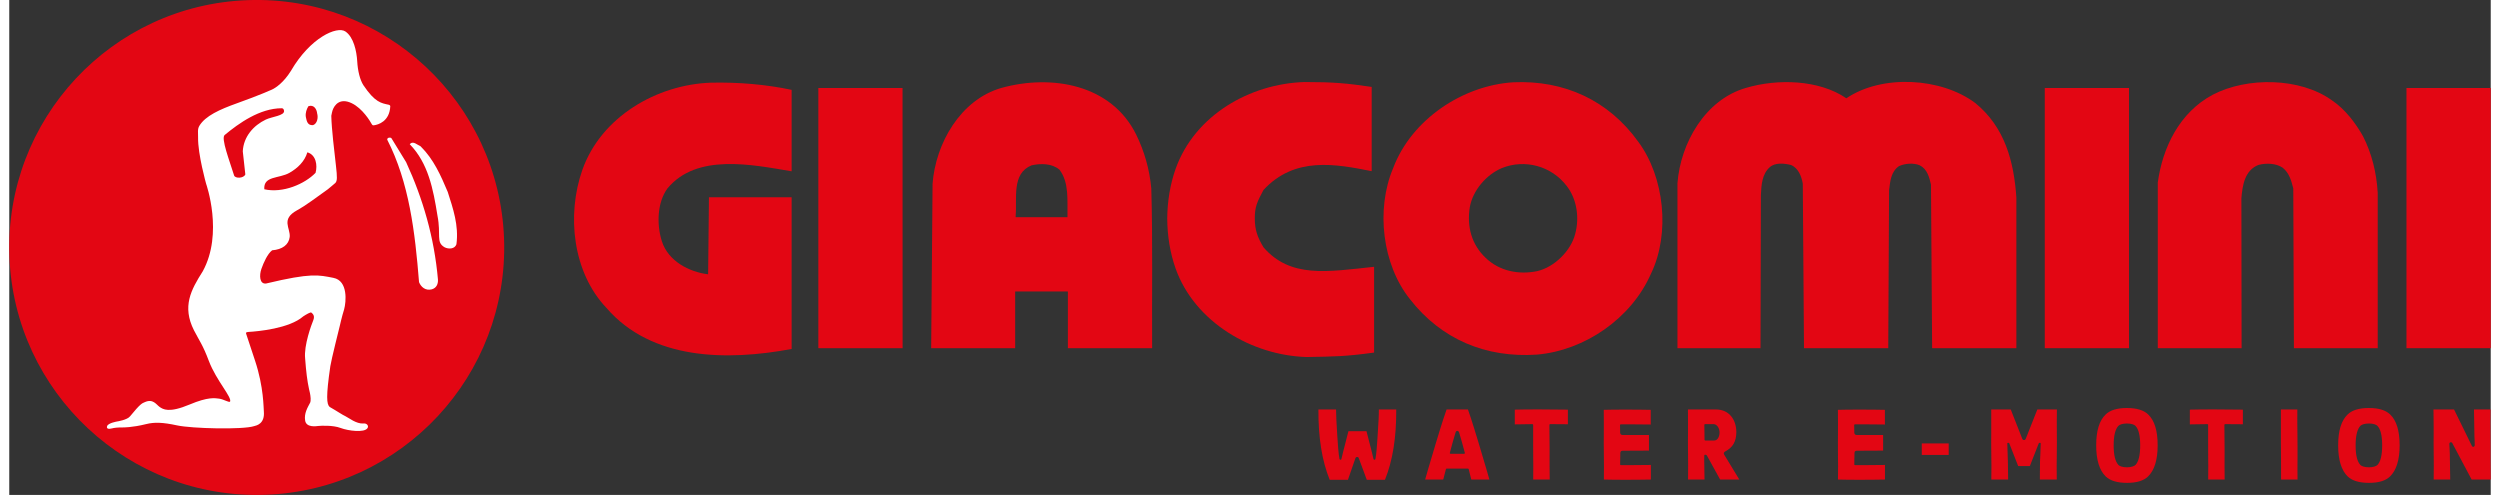
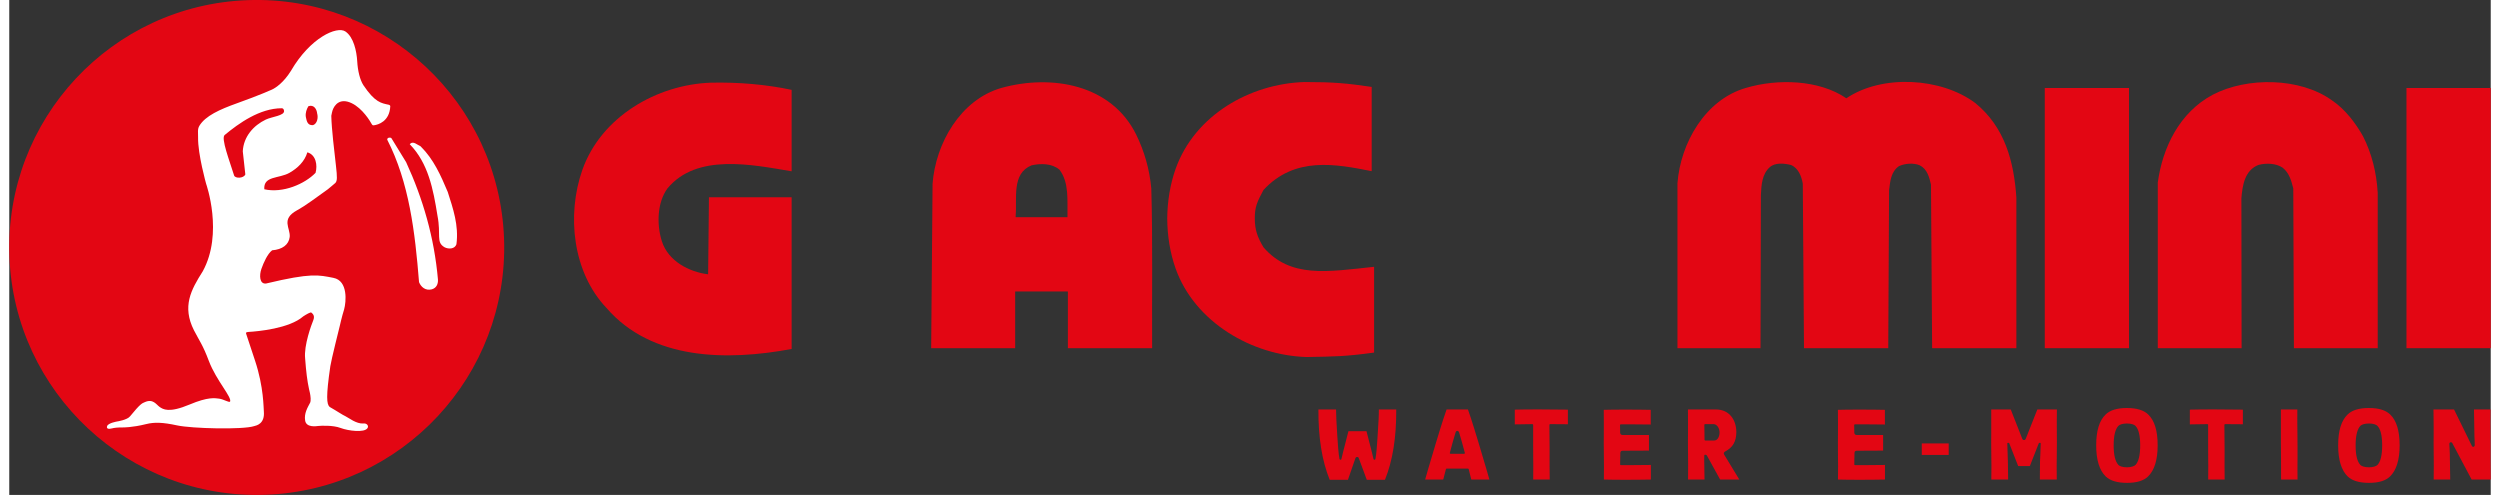
<svg xmlns="http://www.w3.org/2000/svg" xml:space="preserve" width="197px" height="39px" version="1.1" style="shape-rendering:geometricPrecision; text-rendering:geometricPrecision; image-rendering:optimizeQuality; fill-rule:evenodd; clip-rule:evenodd" viewBox="0 0 39.083 7.795">
  <rect x="0" y="0" width="39.083" height="7.795" fill="#333333" stroke="none" />
  <defs>
    <style type="text/css">
   
    .fil1 {fill:#E30613}
    .fil2 {fill:white}
    .fil0 {fill:#E30613;fill-rule:nonzero}
    .fil3 {fill:white;fill-rule:nonzero}
   
  </style>
  </defs>
  <g id="Layer_x0020_1">
    <path class="fil0" d="M12.322 1.415l0 1.283c-0.625,-0.105 -1.494,-0.288 -1.956,0.27 -0.162,0.222 -0.171,0.569 -0.088,0.83 0.098,0.313 0.429,0.486 0.729,0.522l0.013 -1.213 1.302 0 0 2.389c-1.016,0.19 -2.204,0.18 -2.918,-0.648 -0.528,-0.557 -0.63,-1.457 -0.377,-2.175 0.297,-0.835 1.172,-1.341 2.024,-1.371 0.444,-0.009 0.867,0.028 1.271,0.113z" />
-     <polygon class="fil0" points="14.07,5.484 12.743,5.484 12.743,1.386 14.069,1.386 " />
    <path class="fil0" d="M28.934 1.548c0.564,-0.381 1.495,-0.327 2.031,0.075 0.467,0.382 0.608,0.921 0.647,1.49l0 2.371 -1.327 0 -0.018 -2.578c-0.027,-0.113 -0.058,-0.242 -0.176,-0.302 -0.098,-0.042 -0.235,-0.03 -0.327,0.012 -0.129,0.088 -0.139,0.238 -0.157,0.378l-0.013 2.49 -1.327 0 -0.019 -2.591c-0.02,-0.116 -0.07,-0.248 -0.188,-0.295 -0.104,-0.026 -0.25,-0.041 -0.334,0.037 -0.12,0.109 -0.13,0.274 -0.138,0.434l-0.006 2.415 -1.308 0 0 -2.597c0.047,-0.63 0.435,-1.319 1.081,-1.503 0.5,-0.148 1.151,-0.129 1.579,0.164z" />
    <polygon class="fil0" points="33.386,5.484 32.059,5.484 32.059,1.386 33.386,1.386 " />
    <path class="fil0" d="M37.071 2.145c0.138,0.272 0.213,0.57 0.232,0.893l0 2.446 -1.32 0 -0.01 -2.516c-0.03,-0.117 -0.06,-0.24 -0.166,-0.326 -0.104,-0.071 -0.26,-0.077 -0.384,-0.044 -0.215,0.086 -0.25,0.32 -0.267,0.522l0.003 2.364 -1.32 0 0 -2.61c0.075,-0.547 0.339,-1.102 0.867,-1.383 0.542,-0.281 1.371,-0.272 1.874,0.088 0.211,0.142 0.374,0.359 0.491,0.566z" />
    <polygon class="fil0" points="39.083,5.484 37.756,5.484 37.756,1.386 39.083,1.386 " />
-     <path class="fil1" d="M24.531 2.931c0.158,0.204 0.202,0.495 0.132,0.754 -0.067,0.266 -0.33,0.524 -0.597,0.585 -0.292,0.061 -0.597,-0.001 -0.811,-0.207 -0.223,-0.209 -0.3,-0.492 -0.252,-0.799 0.046,-0.262 0.257,-0.511 0.503,-0.616 0.365,-0.148 0.786,-0.033 1.025,0.283zm1.126 -0.698c0.41,0.552 0.506,1.443 0.201,2.075 -0.31,0.71 -1.048,1.213 -1.798,1.277 -0.802,0.054 -1.505,-0.238 -2,-0.874 -0.435,-0.544 -0.539,-1.412 -0.264,-2.063 0.289,-0.767 1.096,-1.303 1.893,-1.352 0.8,-0.036 1.498,0.283 1.968,0.937z" />
    <path class="fil1" d="M17.749 2.12c0.128,0.262 0.21,0.543 0.238,0.848 0.024,0.831 0.008,1.678 0.013,2.516l-1.327 0 0 -0.893 -0.83 0 0 0.893 -1.323 0 0.022 -2.591c0.048,-0.633 0.438,-1.324 1.087,-1.509 0.789,-0.217 1.728,-0.057 2.12,0.736zm-1.208 0.553c0.155,0.203 0.121,0.483 0.126,0.748l-0.817 0c0.026,-0.295 -0.068,-0.687 0.251,-0.817 0.146,-0.033 0.325,-0.031 0.44,0.069z" />
    <path class="fil0" d="M19.617 3.436c0,0.18 0.039,0.295 0.137,0.459 0.424,0.489 1.002,0.386 1.742,0.307l0 1.351c-0.458,0.062 -0.609,0.062 -1.066,0.07 -0.856,-0.026 -1.759,-0.546 -2.061,-1.396 -0.087,-0.246 -0.129,-0.514 -0.131,-0.783 0.002,-0.268 0.044,-0.535 0.131,-0.782 0.302,-0.85 1.174,-1.344 2.032,-1.37 0.457,0 0.662,0.019 1.057,0.077l0 1.327c-0.571,-0.114 -1.213,-0.235 -1.704,0.296 -0.098,0.183 -0.137,0.264 -0.137,0.444z" />
    <path class="fil0" d="M7.793 3.762c-0.076,-2.151 -1.881,-3.834 -4.032,-3.76 -2.151,0.075 -3.834,1.88 -3.759,4.031 0.076,2.151 1.881,3.834 4.032,3.76 2.151,-0.075 3.834,-1.88 3.759,-4.031z" />
    <path class="fil0" d="M32.25 6.449l-0.308 0 -0.182 0.461c-0.009,0.02 -0.022,0.021 -0.027,0.021 -0.013,0 -0.022,-0.006 -0.028,-0.019l-0.182 -0.463 -0.307 0c0.001,0.138 0.001,0.253 0,0.365 0,0.053 -0.001,0.106 -0.001,0.158 0,0.101 0.001,0.163 0.002,0.223 0.002,0.09 0.003,0.168 0,0.358l0.265 0c0,-0.112 -0.001,-0.182 -0.004,-0.285 -0.001,-0.027 -0.002,-0.058 -0.003,-0.09 -0.003,-0.071 -0.006,-0.144 -0.006,-0.192 0,-0.004 0.001,-0.007 0.004,-0.01 0.003,-0.002 0.007,-0.003 0.01,-0.002l0.008 0.002c0.004,0 0.007,0.003 0.009,0.007l0.14 0.357 0.184 0 0.14 -0.357c0.002,-0.004 0.005,-0.007 0.009,-0.007l0.007 -0.002c0.004,-0.001 0.008,0 0.01,0.002 0.003,0.003 0.005,0.006 0.005,0.01 0,0.044 -0.003,0.109 -0.006,0.172 -0.002,0.037 -0.004,0.074 -0.005,0.107 -0.002,0.079 -0.002,0.142 -0.002,0.216 0,0.023 0,0.046 0,0.072l0.266 0c-0.003,-0.19 -0.001,-0.268 0,-0.358 0.001,-0.059 0.002,-0.121 0.002,-0.223 0,-0.052 -0.001,-0.105 -0.001,-0.158 -0.001,-0.112 -0.001,-0.227 0.001,-0.365z" />
    <path class="fil0" d="M29.071 7.326c-0.007,0 -0.012,-0.005 -0.012,-0.012 0,-0.02 0,-0.04 0.001,-0.063 0.001,-0.031 0.002,-0.067 0.002,-0.116 0,-0.03 0.02,-0.036 0.038,-0.036l0.413 -0.002 0 -0.246 -0.415 0c-0.025,0 -0.039,-0.014 -0.039,-0.038 0,-0.028 -0.001,-0.053 -0.001,-0.075 -0.001,-0.017 -0.001,-0.032 -0.001,-0.043 0,-0.007 0.005,-0.012 0.012,-0.012l0.139 0c0.07,0 0.28,0.002 0.333,0.003l0 -0.231c-0.049,-0.001 -0.244,-0.004 -0.404,-0.004 -0.157,0 -0.296,0.003 -0.336,0.004 0.002,0.137 0.001,0.252 0.001,0.363 -0.001,0.054 -0.001,0.106 -0.001,0.158 0,0.102 0.001,0.163 0.001,0.222 0.002,0.088 0.003,0.165 0,0.355 0.041,0.001 0.18,0.004 0.335,0.004 0.162,0 0.356,-0.003 0.405,-0.004l0 -0.23c-0.052,0 -0.262,0.003 -0.333,0.003l-0.138 0z" />
    <polygon class="fil0" points="30.122,7.165 30.546,7.165 30.546,6.984 30.122,6.984 " />
    <path class="fil0" d="M33.487 7.324l-0.001 0c-0.016,0.016 -0.061,0.036 -0.133,0.036 -0.072,0 -0.116,-0.019 -0.133,-0.036 -0.05,-0.052 -0.076,-0.156 -0.076,-0.309 0,-0.155 0.026,-0.258 0.076,-0.309 0.017,-0.017 0.061,-0.036 0.133,-0.036 0.072,0 0.116,0.019 0.133,0.036 0.051,0.051 0.076,0.154 0.076,0.309 0,0.153 -0.025,0.257 -0.075,0.309zm0.201 -0.796c-0.069,-0.068 -0.183,-0.102 -0.336,-0.102 -0.153,0 -0.265,0.034 -0.334,0.102 -0.1,0.096 -0.149,0.255 -0.149,0.487 0,0.229 0.051,0.394 0.151,0.49 0.07,0.067 0.183,0.1 0.335,0.1 0.15,0 0.261,-0.033 0.33,-0.1 0.101,-0.097 0.152,-0.262 0.152,-0.49 0,-0.232 -0.049,-0.391 -0.149,-0.487z" />
    <path class="fil0" d="M37.298 7.324l-0.001 0c-0.016,0.016 -0.061,0.036 -0.133,0.036 -0.071,0 -0.116,-0.019 -0.133,-0.036 -0.051,-0.052 -0.076,-0.156 -0.076,-0.309 0,-0.154 0.026,-0.258 0.076,-0.309 0.017,-0.017 0.062,-0.036 0.133,-0.036 0.072,0 0.116,0.019 0.133,0.036 0.051,0.051 0.076,0.154 0.076,0.309 0,0.153 -0.025,0.257 -0.075,0.309zm0.201 -0.796c-0.071,-0.068 -0.181,-0.102 -0.336,-0.102 -0.153,0 -0.265,0.034 -0.334,0.102 -0.1,0.096 -0.149,0.255 -0.149,0.487 0,0.229 0.051,0.394 0.151,0.49 0.07,0.067 0.183,0.1 0.335,0.1 0.15,0 0.261,-0.033 0.33,-0.1 0.101,-0.097 0.152,-0.262 0.152,-0.49 0,-0.232 -0.049,-0.391 -0.149,-0.487z" />
    <path class="fil0" d="M34.344 6.452l0 0.232c0.039,-0.001 0.165,-0.003 0.276,-0.004 0.002,0 0.006,0.001 0.008,0.003 0.002,0.002 0.004,0.005 0.004,0.009l0 0.281c0,0.104 0,0.167 0.001,0.226 0.001,0.088 0.002,0.166 0,0.354l0.259 0c-0.002,-0.149 -0.001,-0.272 -0.001,-0.39 0,-0.04 0,-0.079 0,-0.119 0,-0.101 -0.001,-0.168 -0.002,-0.227 -0.001,-0.043 -0.001,-0.082 -0.001,-0.125 0,-0.007 0.005,-0.012 0.012,-0.012 0.111,0 0.239,0.002 0.279,0.002l0 -0.23c-0.058,-0.001 -0.315,-0.004 -0.479,-0.004 -0.16,0 -0.314,0.003 -0.356,0.004z" />
    <path class="fil0" d="M36.04 7.055c0,-0.118 -0.001,-0.192 -0.002,-0.263 -0.001,-0.091 -0.003,-0.177 -0.001,-0.343l-0.259 0c0.001,0.118 0,0.238 0,0.355 0,0.06 0,0.118 0,0.176 0,0.117 0.001,0.184 0.002,0.249 0.001,0.085 0.002,0.159 0.001,0.324l0.259 0c-0.002,-0.113 -0.001,-0.224 0,-0.331 0,-0.056 0,-0.111 0,-0.167z" />
    <path class="fil0" d="M39.08 7.266l0 -0.236c0,-0.11 0,-0.175 -0.001,-0.237 -0.001,-0.084 -0.002,-0.164 0.001,-0.344l-0.261 0c0,0.047 0.002,0.108 0.003,0.171 0.002,0.079 0.004,0.169 0.004,0.246 0,0.018 0.002,0.043 0.003,0.068 0.001,0.026 0.002,0.054 0.002,0.076 0,0.016 -0.01,0.025 -0.019,0.027 -0.011,0.002 -0.022,-0.004 -0.027,-0.016l-0.28 -0.572 -0.324 0c0.001,0.078 0.002,0.133 0.002,0.174 0.001,0.051 0.001,0.082 0.001,0.113 0,0.024 0,0.048 0,0.077 -0.001,0.04 -0.001,0.089 -0.001,0.159 0,0.101 0.001,0.163 0.002,0.221 0.001,0.09 0.002,0.168 -0.001,0.36l0.261 0c0,-0.047 -0.002,-0.107 -0.003,-0.171 -0.002,-0.083 -0.004,-0.169 -0.004,-0.245 0,-0.019 -0.002,-0.043 -0.003,-0.068 -0.002,-0.027 -0.004,-0.055 -0.004,-0.077 0,-0.013 0.007,-0.023 0.018,-0.026 0.011,-0.003 0.023,0.002 0.029,0.014l0.304 0.573 0.301 0c-0.003,-0.174 -0.003,-0.231 -0.003,-0.287z" />
    <path class="fil0" d="M23.712 6.452l0 0.232c0.04,-0.001 0.166,-0.003 0.276,-0.004 0.003,0 0.007,0.001 0.009,0.003 0.002,0.002 0.004,0.005 0.004,0.009l0 0.281c0,0.104 0,0.167 0.001,0.225 0.001,0.089 0.002,0.167 0,0.355l0.26 0c-0.003,-0.151 -0.002,-0.274 -0.002,-0.393 0,-0.039 0,-0.077 0,-0.116 0,-0.101 -0.001,-0.168 -0.002,-0.227 0,-0.043 -0.001,-0.082 -0.001,-0.125 0,-0.007 0.005,-0.012 0.012,-0.012 0.111,0 0.24,0.002 0.279,0.002l0 -0.23c-0.058,-0.001 -0.314,-0.004 -0.479,-0.004 -0.16,0 -0.314,0.003 -0.357,0.004z" />
    <path class="fil0" d="M21.557 6.773c-0.003,0.039 -0.005,0.074 -0.006,0.101 -0.005,0.099 -0.019,0.281 -0.034,0.356 -0.001,0.004 -0.004,0.008 -0.009,0.009l-0.006 0.002c-0.003,0 -0.007,0 -0.009,-0.002 -0.003,-0.002 -0.005,-0.005 -0.006,-0.008 -0.01,-0.05 -0.043,-0.176 -0.055,-0.223l-0.056 -0.217 -0.284 0 -0.057 0.222c-0.013,0.051 -0.044,0.17 -0.054,0.218 -0.001,0.003 -0.002,0.006 -0.005,0.008 -0.003,0.002 -0.006,0.002 -0.009,0.002l-0.007 -0.002c-0.004,-0.001 -0.008,-0.005 -0.009,-0.009 -0.015,-0.075 -0.029,-0.257 -0.034,-0.356 -0.001,-0.027 -0.003,-0.062 -0.006,-0.102 -0.006,-0.102 -0.014,-0.229 -0.014,-0.323l-0.278 0c-0.002,0.444 0.056,0.807 0.178,1.108l0.287 0 0.117 -0.338c0.004,-0.011 0.01,-0.022 0.029,-0.022 0.019,0 0.024,0.015 0.026,0.022l0.125 0.338 0.286 0c0.122,-0.301 0.18,-0.664 0.178,-1.108l-0.274 0c0.001,0.094 -0.007,0.221 -0.014,0.324z" />
    <path class="fil0" d="M22.923 7.143c-0.003,0.003 -0.006,0.004 -0.01,0.004l-0.212 0c-0.004,0 -0.008,-0.001 -0.01,-0.004 -0.002,-0.003 -0.003,-0.007 -0.002,-0.011 0.017,-0.07 0.074,-0.273 0.09,-0.319 0.007,-0.02 0.013,-0.026 0.028,-0.026 0.015,0 0.021,0.006 0.028,0.025 0.016,0.047 0.073,0.25 0.09,0.32 0.001,0.004 0,0.008 -0.002,0.011zm0.222 -0.157c-0.111,-0.369 -0.159,-0.505 -0.171,-0.537l-0.336 0c-0.012,0.032 -0.06,0.167 -0.171,0.536 -0.106,0.35 -0.153,0.519 -0.167,0.568l0.285 0c0.01,-0.036 0.025,-0.094 0.042,-0.163 0.002,-0.006 0.006,-0.01 0.012,-0.01l0.336 0c0.005,0 0.01,0.004 0.011,0.01l0.013 0.052c0.011,0.044 0.02,0.084 0.028,0.111l0.285 0c-0.014,-0.048 -0.061,-0.216 -0.167,-0.567z" />
    <path class="fil0" d="M25.383 7.326c-0.007,0 -0.012,-0.005 -0.012,-0.012 0,-0.02 0,-0.04 0.001,-0.063 0.001,-0.031 0.002,-0.067 0.002,-0.116 0,-0.03 0.021,-0.036 0.038,-0.036l0.413 -0.002 0 -0.246 -0.415 0c-0.024,0 -0.039,-0.014 -0.039,-0.038 0,-0.028 -0.001,-0.053 -0.001,-0.075 -0.001,-0.017 -0.001,-0.032 -0.001,-0.043 0,-0.007 0.006,-0.012 0.012,-0.012l0.139 0c0.071,0 0.28,0.002 0.333,0.003l0 -0.231c-0.049,-0.001 -0.244,-0.004 -0.404,-0.004 -0.157,0 -0.295,0.003 -0.336,0.004 0.002,0.137 0.001,0.252 0.001,0.363 -0.001,0.054 -0.001,0.106 -0.001,0.158 0,0.102 0.001,0.165 0.002,0.221 0.001,0.089 0.002,0.166 0,0.356 0.04,0.001 0.179,0.004 0.334,0.004 0.162,0 0.356,-0.003 0.406,-0.004l0 -0.23c-0.053,0 -0.263,0.003 -0.334,0.003l-0.138 0z" />
    <path class="fil0" d="M26.853 6.938c-0.003,0 -0.048,0 -0.088,0 -0.021,0 -0.041,0 -0.053,0 -0.007,-0.001 -0.012,-0.006 -0.012,-0.012 -0.001,-0.034 -0.001,-0.077 -0.001,-0.121 -0.001,-0.04 -0.001,-0.081 -0.002,-0.113 0,-0.003 0.001,-0.007 0.004,-0.009 0.002,-0.002 0.005,-0.003 0.008,-0.003l0.133 0c0.056,0 0.095,0.068 0.095,0.129 0,0.062 -0.027,0.128 -0.084,0.129zm0.16 0.228c-0.006,-0.009 -0.011,-0.02 -0.009,-0.031 0.003,-0.012 0.014,-0.02 0.024,-0.026 0,0 0,0 0,0 0.12,-0.064 0.173,-0.158 0.173,-0.305 0,-0.177 -0.1,-0.355 -0.322,-0.355l-0.44 0c0.002,0.138 0.001,0.254 0.001,0.366 0,0.054 -0.001,0.106 -0.001,0.158 0,0.102 0.001,0.163 0.002,0.222 0.001,0.09 0.002,0.167 0,0.358l0.259 0c-0.001,-0.093 -0.002,-0.154 -0.003,-0.201 -0.002,-0.072 -0.002,-0.111 -0.001,-0.179 0,-0.006 0.005,-0.011 0.011,-0.011l0.003 0c0,0 0,0 0.001,0 0.019,0 0.023,0.006 0.035,0.028l0.2 0.363 0.302 0 -0.235 -0.387z" />
    <path class="fil2" d="M6.251 2.555c0.265,0.575 0.443,1.187 0.501,1.849 0.004,0.072 -0.026,0.133 -0.097,0.153 -0.1,0.026 -0.171,-0.038 -0.201,-0.113 -0.063,-0.791 -0.156,-1.57 -0.501,-2.244 -0.002,-0.033 0.042,-0.041 0.065,-0.025l0.233 0.38zm0.655 0.468c0.083,0.26 0.176,0.525 0.137,0.824 -0.025,0.076 -0.123,0.08 -0.186,0.048 -0.141,-0.081 -0.053,-0.19 -0.113,-0.5 -0.067,-0.418 -0.145,-0.824 -0.436,-1.123 0.051,-0.062 0.117,0.01 0.17,0.032 0.208,0.206 0.318,0.459 0.428,0.719z" />
    <path class="fil3" d="M4.784 1.971c-0.087,0.006 -0.099,-0.062 -0.113,-0.129 -0.01,-0.066 0.014,-0.125 0.04,-0.169 0.087,-0.031 0.132,0.048 0.138,0.113 0.02,0.068 0.001,0.163 -0.065,0.185zm0.04 0.751c-0.17,0.176 -0.515,0.325 -0.807,0.259 -0.016,-0.214 0.23,-0.165 0.396,-0.259 0.13,-0.074 0.239,-0.179 0.282,-0.323 0.139,0.041 0.161,0.206 0.129,0.323zm-1.146 -0.339l0.04 0.364c-0.026,0.064 -0.161,0.067 -0.177,0.016 -0.071,-0.229 -0.209,-0.585 -0.149,-0.636 0.223,-0.185 0.554,-0.422 0.899,-0.422 0,0 0.032,-0.003 0.037,0.042 0.007,0.075 -0.19,0.09 -0.287,0.136 -0.193,0.092 -0.351,0.268 -0.363,0.5zm2.323 -0.71c0,0 0,-0.017 -0.023,-0.023 -0.116,-0.025 -0.217,-0.034 -0.401,-0.309 -0.054,-0.085 -0.088,-0.223 -0.097,-0.379 -0.009,-0.155 -0.056,-0.38 -0.187,-0.467 -0.132,-0.087 -0.55,0.094 -0.858,0.623 -0.11,0.177 -0.235,0.265 -0.3,0.294 0,0 -0.186,0.085 -0.55,0.215 -0.269,0.096 -0.498,0.199 -0.591,0.355 -0.033,0.054 -0.018,0.114 -0.02,0.183 -0.005,0.263 0.127,0.731 0.127,0.731 0,0 0.276,0.779 -0.054,1.378 -0.186,0.293 -0.327,0.553 -0.138,0.928 0.084,0.163 0.141,0.233 0.235,0.484 0.118,0.311 0.37,0.574 0.333,0.641 -0.023,0.013 -0.1,-0.038 -0.169,-0.048 -0.069,-0.009 -0.175,-0.031 -0.467,0.092 -0.33,0.139 -0.42,0.074 -0.473,0.038 -0.054,-0.038 -0.103,-0.134 -0.234,-0.075 -0.043,0.018 -0.069,0.024 -0.23,0.221 -0.043,0.059 -0.204,0.083 -0.204,0.083 0,0 -0.139,0.023 -0.158,0.071 -0.018,0.048 0.028,0.05 0.071,0.039 0.042,-0.011 0.1,-0.017 0.177,-0.016 0,0 0.144,0.003 0.368,-0.053 0.124,-0.031 0.256,-0.029 0.486,0.021 0.23,0.05 1.039,0.07 1.214,0.011 0.035,-0.009 0.168,-0.035 0.152,-0.228 -0.006,-0.054 0,-0.383 -0.138,-0.8 -0.092,-0.282 -0.128,-0.39 -0.142,-0.429 -0.002,-0.01 -0.001,-0.023 0.022,-0.024 0.005,-0.001 0.01,-0.001 0.015,-0.002 0.15,-0.009 0.643,-0.053 0.863,-0.245 0.05,-0.033 0.117,-0.071 0.128,-0.06 0.011,0.012 0.061,0.041 0.032,0.116 -0.03,0.074 -0.152,0.399 -0.13,0.608 0.016,0.215 0.033,0.349 0.061,0.48 0.005,0.021 0.01,0.043 0.015,0.065 0.01,0.05 0.018,0.118 0.002,0.152 -0.001,0.001 -0.001,0.002 -0.002,0.003 -0.036,0.07 -0.095,0.163 -0.076,0.277 0.018,0.113 0.172,0.089 0.207,0.085 0.036,-0.004 0.231,-0.015 0.353,0.032 0.123,0.046 0.373,0.076 0.421,0.003 0.026,-0.033 -0.007,-0.082 -0.063,-0.074 -0.112,0.008 -0.232,-0.09 -0.282,-0.114 -0.051,-0.023 -0.132,-0.08 -0.25,-0.147 -0.048,-0.044 -0.059,-0.162 0.011,-0.643 0.013,-0.091 0.148,-0.631 0.148,-0.631 0,0 0.035,-0.156 0.069,-0.262 0.032,-0.117 0.065,-0.452 -0.169,-0.497 -0.234,-0.045 -0.345,-0.082 -1.06,0.089 -0.105,0.013 -0.109,-0.13 -0.074,-0.23 0.035,-0.1 0.097,-0.238 0.169,-0.293 0.162,-0.013 0.262,-0.088 0.277,-0.21 0.013,-0.143 -0.144,-0.277 0.115,-0.42 0,0 0.008,-0.004 0.022,-0.012 0.083,-0.044 0.318,-0.212 0.462,-0.318 0.016,-0.011 0.107,-0.09 0.119,-0.1 0.032,-0.032 0.031,-0.092 0.01,-0.275 -0.025,-0.223 -0.068,-0.569 -0.073,-0.783 0.002,-0.015 0.005,-0.03 0.009,-0.044 0,0 0,-0.001 0,-0.001 0.003,-0.014 0.006,-0.027 0.01,-0.039l0 0c0.03,-0.089 0.118,-0.203 0.302,-0.115 0.171,0.082 0.291,0.283 0.321,0.338 0,0 0.001,0 0.001,0 0.001,0.003 0.009,0.014 0.029,0.01 0.065,-0.009 0.246,-0.059 0.257,-0.3l0 0z" />
  </g>
</svg>